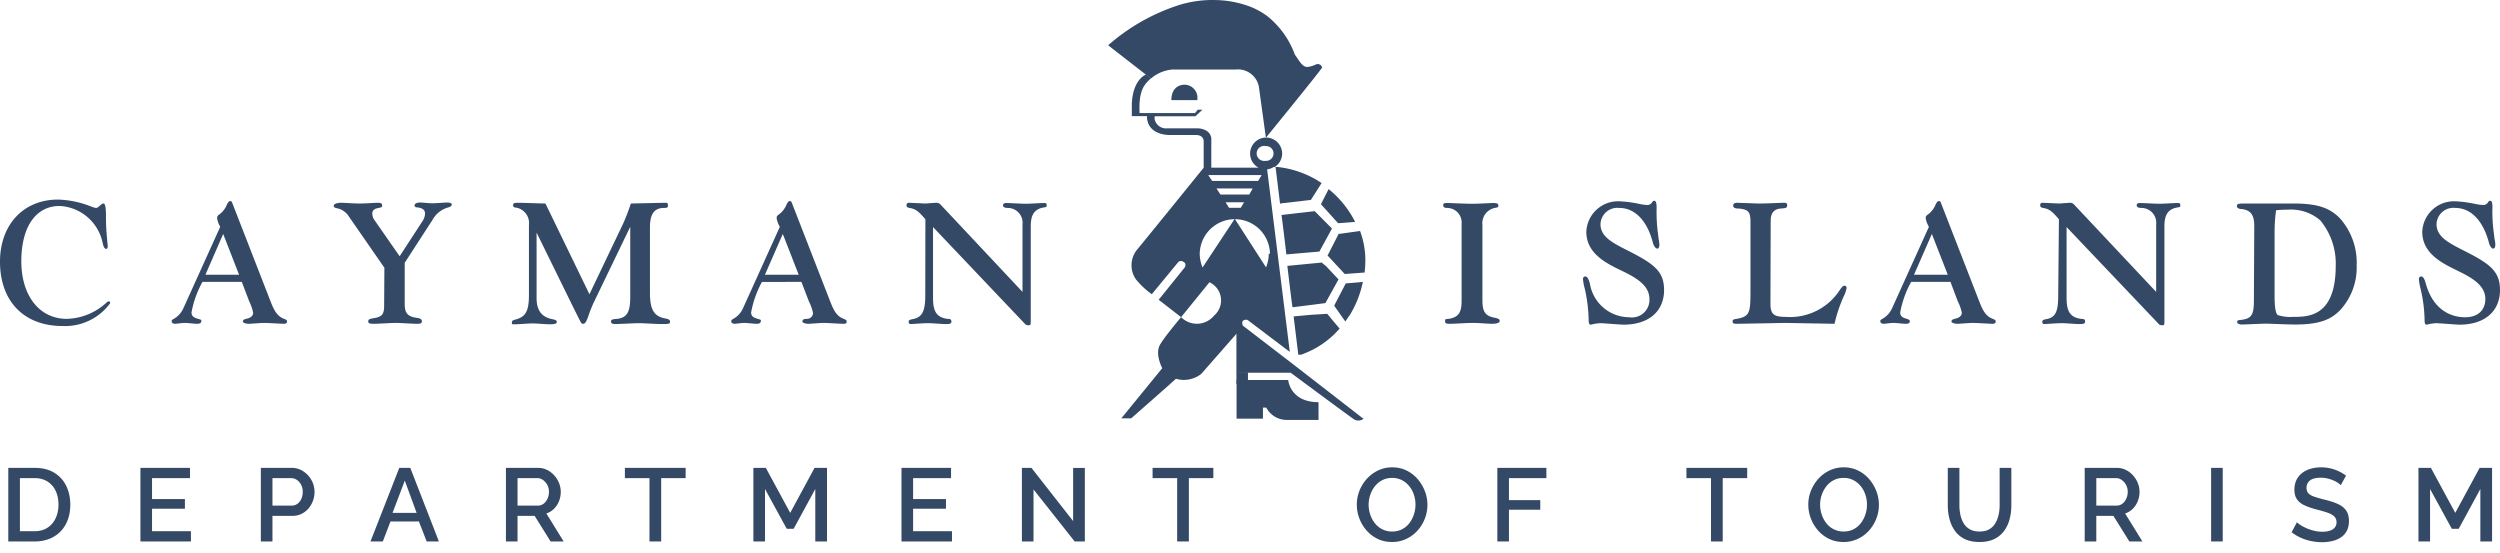
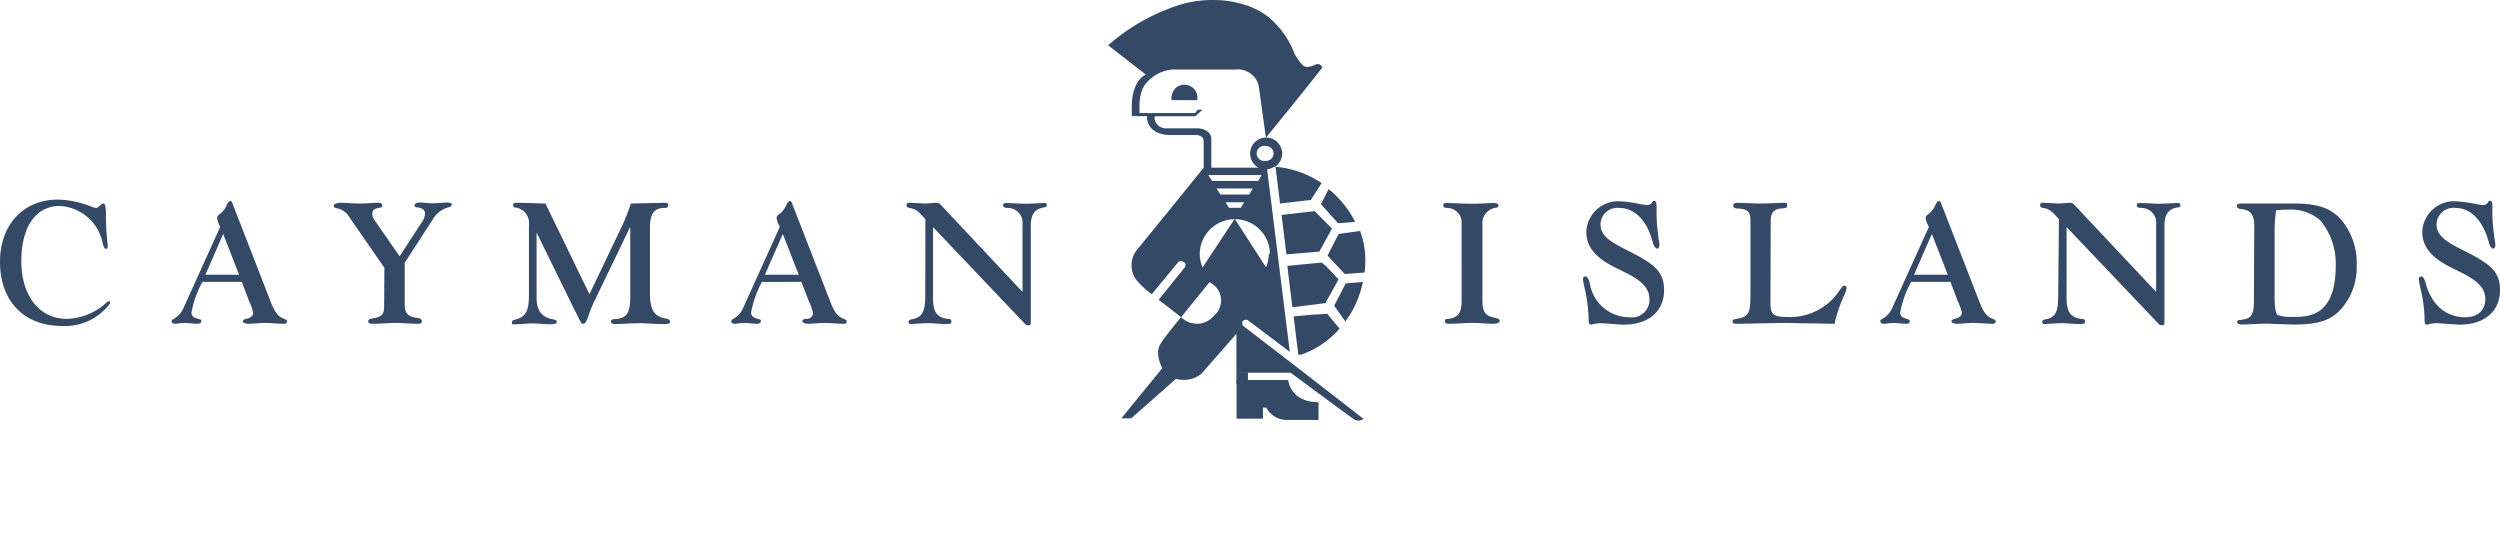
<svg xmlns="http://www.w3.org/2000/svg" width="217" height="48" viewBox="0 0 217 48">
  <g fill="#344966" fill-rule="nonzero">
    <path d="M5.038 17.323c.972.03 1.931.23 2.835.588.144.064.295.11.45.139.117 0 .181-.054.352-.203.171-.15.214-.182.31-.182.097 0 .214.171.214 1.005-.007.686.026 1.372.097 2.054 0 .15.053.492.053.6 0 .106 0 .277-.128.277-.129 0-.225-.128-.31-.513a4.022 4.022 0 0 0-3.734-3.21c-2.064 0-3.326 1.809-3.326 4.793 0 2.985 1.561 5.006 3.947 5.006a5.274 5.274 0 0 0 3.434-1.401c.096-.086.15-.118.224-.118.075 0 .107.064.107.16a4.846 4.846 0 0 1-4.14 1.98C2.086 28.298 0 26.158 0 22.714c0-3.21 2.032-5.391 5.038-5.391zM19.116 19.687a2.14 2.14 0 0 1-.268-.728c0-.15 0-.214.214-.364.299-.226.525-.535.653-.887.096-.16.17-.257.278-.257.107 0 .128.075.182.203l3.358 8.633c.332.834.61 1.166 1.07 1.369.246.085.31.139.31.246 0 .107-.053.203-.267.203-.214 0-1.37-.075-1.712-.075-.342 0-1.123.075-1.347.075-.225 0-.503-.075-.503-.203s.085-.182.364-.246c.278-.064.524-.225.524-.514a4.161 4.161 0 0 0-.343-.994l-.641-1.68h-3.413a8.654 8.654 0 0 0-.952 2.653c0 .278.15.439.546.546.396.107.3.117.3.224s-.076.214-.354.214c-.278 0-.791-.075-1.07-.075-.278 0-.705.075-.855.075-.15 0-.289-.075-.289-.203s0-.118.203-.235c.358-.213.642-.53.813-.91l3.199-7.07zm.256.62-1.54 3.54h2.92l-1.38-3.54zM33.364 23.238l-3.07-4.429a1.583 1.583 0 0 0-1.07-.738c-.203-.053-.256-.096-.256-.224 0-.129.288-.246.62-.246s1.07.064 1.637.064 1.283-.064 1.561-.064c.279 0 .385.064.385.235 0 .171-.074.16-.31.214-.406.075-.545.225-.545.492.003.173.05.343.139.492l2.235 3.21 1.926-2.964c.163-.21.26-.462.278-.727 0-.321-.203-.482-.62-.546-.214 0-.29-.064-.29-.192 0-.129.183-.236.471-.236.29 0 .653.064 1.07.064.417 0 1.07-.064 1.273-.064.203 0 .417.054.417.16 0 .108-.085.215-.32.268a2.236 2.236 0 0 0-1.348 1.07l-2.418 3.733v3.584c0 .77.246 1.07.995 1.187.385.053.492.128.492.31s-.107.214-.45.214c-.342 0-1.422-.075-1.818-.075-.396 0-1.519.075-1.84.075-.32 0-.545 0-.545-.203s.128-.214.492-.289c.706-.107.888-.342.888-1.07l.021-3.305zM46.575 20.19v5.669c0 1.07.428 1.658 1.348 1.84.235.053.406.085.406.246 0 .16-.203.203-.663.203-.214 0-1.07-.075-1.455-.075s-1.176.075-1.508.075c-.332 0-.268 0-.268-.16 0-.161.075-.182.321-.257.878-.236 1.156-.728 1.156-2.14v-6.043a1.37 1.37 0 0 0-1.07-1.52c-.182 0-.31-.064-.31-.213 0-.15.107-.214.331-.214.61 0 2.14.064 2.482.064l3.819 7.873 2.91-6.097c.262-.579.49-1.171.684-1.776L57.7 17.6c.16 0 .278 0 .278.192 0 .193-.01.257-.342.257-.856 0-1.22.545-1.22 1.68v5.69c0 1.434.342 2.033 1.294 2.214.268.054.45.097.45.29 0 .192-.107.203-.685.203-.577 0-1.626-.075-1.99-.075-.363 0-1.765.075-2.064.075-.3 0-.385-.075-.385-.214 0-.14.085-.204.417-.225.941-.064 1.252-.546 1.252-1.904v-6.097l-3.21 6.653c-.074.182-.256.588-.363.91-.225.673-.332.855-.514.855-.181 0-.139 0-.834-1.38l-3.21-6.536zM67.69 19.687a2.193 2.193 0 0 1-.277-.728c0-.15 0-.214.224-.364.296-.23.522-.537.653-.887.096-.16.16-.257.278-.257.118 0 .118.075.182.203l3.359 8.633c.331.834.599 1.166 1.07 1.369.235.085.31.139.31.246 0 .107 0 .203-.279.203-.278 0-1.358-.075-1.7-.075-.343 0-1.134.075-1.348.075-.214 0-.514-.075-.514-.203s.086-.225.385-.225c.3 0 .535-.224.535-.513a3.937 3.937 0 0 0-.353-.995l-.652-1.7H66.14a8.804 8.804 0 0 0-.942 2.652c0 .278.15.439.546.546.396.107.289.117.289.224s-.075.214-.343.214c-.267 0-.802-.075-1.07-.075-.267 0-.716.075-.855.075-.14 0-.289-.075-.289-.203s0-.118.193-.235a1.99 1.99 0 0 0 .823-.91l3.199-7.07zm.258.62-1.552 3.54h2.931l-1.38-3.54zM80.324 19.034c-.599-.706-.877-.91-1.38-.984-.203-.054-.257-.086-.257-.235a.193.193 0 0 1 .214-.214l1.434.064.898-.064c.182 0 .268 0 .492.246l7.028 7.488v-5.852a1.284 1.284 0 0 0-1.262-1.433c-.225 0-.428-.054-.428-.214s.096-.214.31-.214 1.37.064 1.658.064c.29 0 1.359-.064 1.54-.064.183 0 .279 0 .279.182s0 .16-.31.214c-.75.15-1.07.62-1.07 1.604v8.248c0 .3 0 .364-.214.364a.513.513 0 0 1-.235-.065l-8.034-8.461v6.15c0 1.199.321 1.69 1.252 1.82.267 0 .342.053.342.235 0 .181-.107.214-.503.214-.395 0-1.07-.075-1.53-.075-.46 0-1.326.075-1.508.075a.171.171 0 0 1-.17-.182c0-.14.063-.182.31-.236.855-.15 1.133-.652 1.133-2.086l.011-6.589zM128.675 26.083c0 .985.256 1.348 1.07 1.498.342.075.427.128.427.289 0 .16-.289.235-.663.235-.374 0-1.07-.075-1.658-.075-.588 0-1.583.075-1.926.075-.342 0-.492 0-.492-.235 0-.236.086-.15.364-.203.813-.14 1.07-.557 1.07-1.562V19.43a1.262 1.262 0 0 0-1.23-1.38c-.236 0-.364-.054-.364-.235 0-.182.096-.193.364-.193.267 0 1.508.064 2.14.064.63 0 1.604-.064 1.785-.064.182 0 .493 0 .493.182s0 .182-.31.246c-.686.14-1.151.781-1.07 1.476v6.557zM143.96 20.703c.04.18.066.362.076.545 0 .204-.075.332-.182.332s-.3-.15-.407-.6c-.503-1.86-1.562-2.93-2.888-2.93a1.465 1.465 0 0 0-1.637 1.401c0 1.07.963 1.583 2.31 2.268 2.322 1.166 3.21 1.819 3.21 3.455 0 1.861-1.348 3.006-3.509 3.006-.31 0-1.765-.128-2.032-.128a3.98 3.98 0 0 0-.802.128c-.15 0-.204-.096-.204-.417a13.264 13.264 0 0 0-.342-2.728 4.568 4.568 0 0 1-.15-.802c0-.15.075-.236.204-.236.128 0 .267.129.395.62a3.477 3.477 0 0 0 3.423 2.921 1.519 1.519 0 0 0 1.744-1.594c0-1.251-1.305-1.914-2.546-2.513-1.24-.6-2.93-1.455-2.93-3.306a2.76 2.76 0 0 1 2.877-2.653c.557.027 1.112.099 1.658.214.232.053.468.09.706.107.19.022.374-.07.47-.235.075-.107.107-.128.182-.128s.236 0 .204.77c-.01.733.036 1.466.139 2.193l.032.31zM153.674 26.308c0 .963.267 1.198 1.326 1.198a5.145 5.145 0 0 0 4.728-2.385c.182-.246.246-.321.396-.321a.182.182 0 0 1 .16.192 2.557 2.557 0 0 1-.256.75c-.342.759-.607 1.55-.792 2.363l-4.279-.075-4.054.075c-.406 0-.513 0-.513-.203s.15-.182.406-.235c1.145-.214 1.145-.61 1.145-2.632V19.27c0-.877-.172-1.07-.963-1.166-.428 0-.535-.085-.535-.267s.15-.235.364-.235l1.84.064c.727 0 1.925-.064 2.14-.064.213 0 .341 0 .341.214s-.107.256-.47.278c-.364.021-.963.107-.963 1.07l-.021 7.145zM167.43 19.687a2.193 2.193 0 0 1-.278-.728c0-.15 0-.214.224-.364.296-.23.522-.537.653-.887.096-.16.16-.257.278-.257.118 0 .128.075.182.203l3.359 8.633c.331.834.599 1.166 1.07 1.369.235.085.31.139.31.246 0 .107-.054.203-.278.203-.225 0-1.359-.075-1.701-.075-.343 0-1.134.075-1.348.075-.214 0-.513-.075-.513-.203s.096-.182.363-.246c.268-.064.535-.225.535-.514a3.936 3.936 0 0 0-.353-.994l-.631-1.68h-3.412a8.654 8.654 0 0 0-.952 2.653c0 .278.15.439.545.546.235.074.289.117.289.224s-.064.214-.342.214c-.279 0-.803-.075-1.07-.075-.268 0-.717.075-.856.075s-.289-.075-.289-.203 0-.118.193-.235a1.99 1.99 0 0 0 .824-.91l3.198-7.07zm.257.62-1.551 3.54h2.93l-1.38-3.54zM178.715 19.034c-.599-.706-.866-.91-1.38-.984-.192-.054-.246-.086-.246-.235 0-.15.065-.214.214-.214l1.434.064.898-.064c.182 0 .268 0 .482.246l7.038 7.488v-5.852a1.284 1.284 0 0 0-1.273-1.433c-.214 0-.417-.054-.417-.214s.096-.214.31-.214 1.359.064 1.658.064c.3 0 1.359-.064 1.54-.064.183 0 .279 0 .279.182s0 .16-.31.214c-.75.15-1.07.62-1.07 1.604v8.248c0 .3 0 .364-.214.364a.47.47 0 0 1-.235-.065l-8.044-8.461v6.15c0 1.199.331 1.69 1.262 1.82.267 0 .342.053.342.235 0 .181-.107.214-.513.214-.407 0-1.07-.075-1.52-.075-.449 0-1.326.075-1.508.075a.16.16 0 0 1-.17-.182c0-.14.053-.182.31-.236.855-.15 1.07-.652 1.07-2.086l.063-6.589zM195.67 19.633c0-.963-.289-1.38-1.07-1.487-.224 0-.438-.075-.438-.257 0-.181.107-.224.599-.224h4.311c2.075 0 3.145.364 4.054 1.305a5.798 5.798 0 0 1 1.433 4.075 5.445 5.445 0 0 1-1.454 3.894c-.76.76-1.67 1.23-3.905 1.23-.642 0-2.14-.075-2.524-.075-.385 0-1.862.075-2.076.075-.214 0-.417-.075-.417-.214s.086-.17.29-.181c.876-.107 1.165-.332 1.165-1.626l.032-6.515zm1.765 6.162c0 .823.086 1.4.268 1.55.424.137.87.191 1.315.161 1.327 0 3.723 0 3.723-4.44a5.862 5.862 0 0 0-1.348-3.946 3.894 3.894 0 0 0-2.813-.92c-.3 0-.514 0-1.017.053-.086.628-.13 1.26-.128 1.894v5.648zM216.519 20.703c.045.178.07.361.075.545 0 .204-.075.332-.182.332s-.29-.15-.396-.6c-.514-1.86-1.562-2.93-2.888-2.93a1.465 1.465 0 0 0-1.637 1.401c0 1.07.963 1.583 2.3 2.268 2.332 1.166 3.209 1.819 3.209 3.455 0 1.861-1.348 3.006-3.509 3.006-.31 0-1.765-.128-2.043-.128-.27.017-.54.06-.802.128-.14 0-.193-.096-.193-.417a12.676 12.676 0 0 0-.353-2.728 4.514 4.514 0 0 1-.139-.802c0-.15.075-.236.204-.236.128 0 .267.129.395.62.781 2.782 2.814 2.921 3.413 2.921 1.07 0 1.754-.577 1.754-1.594 0-1.251-1.316-1.914-2.546-2.513-1.23-.6-2.93-1.455-2.93-3.306a2.76 2.76 0 0 1 2.877-2.653c.554.027 1.105.099 1.647.214.236.053.476.089.717.107.19.022.374-.07.47-.235.075-.107.107-.128.182-.128s.236 0 .193.77c-.007.733.043 1.467.15 2.193l.032.31zM110.65 14.488a1.38 1.38 0 0 0 .642-1.155 1.401 1.401 0 0 0-1.305-1.391h-.16a1.39 1.39 0 0 0-.589 2.61h-4.097v-2.557c-.118-.855-1.177-.855-1.177-.855h-2.663a1.006 1.006 0 0 1-1.07-.76.706.706 0 0 1 0-.289h3.53l.61-.567h-.407l-.235.29h-4.814c-.096-2.023.439-2.504.985-3.017l-.428-.332c-1.305.642-1.23 2.738-1.23 2.738v.878h1.326a.631.631 0 0 0 0 .235c.193 1.465 1.958 1.401 1.958 1.401h2.257c.791 0 .695.631.695.631v2.215l-.203.246c-.931 1.155-4.793 5.915-5.573 6.857a2.14 2.14 0 0 0-.107 2.578 7.2 7.2 0 0 0 1.38 1.294l2.31-2.803a.364.364 0 0 1 .45 0c.299.16.096.482.096.482l-2.258 2.802 1.947 1.509 2.46-3.028a1.733 1.733 0 0 1 .407 2.888 1.925 1.925 0 0 1-2.867.14s-1.401 1.668-1.765 2.289c-.588.813.129 2.14.129 2.14l-3.552 4.353h.856s3.584-3.145 3.883-3.434c.76.226 1.583.066 2.204-.428l3.048-3.476v3.38h4.707s5.145 3.819 5.53 4.065c.254.134.563.11.792-.064l-6.194-4.803-4.278-3.284s-.118-.268 0-.418a.492.492 0 0 1 .395-.085l3.68 2.781-1.968-15.842c.206-.026.404-.1.578-.214m-.75-1.808h.086a.642.642 0 1 1 0 1.284h-.085a.653.653 0 1 1 0-1.295m-.3 2.525-.31.513h-3.99l-.342-.513h4.642zm-3.583 1.69-.343-.524h3.145l-.3.524h-2.502zm2.054.674-.29.481h-1.016l-.299-.481h1.605zm2.139 4.471c0 .404-.08.804-.235 1.177l-2.717-4.215-2.792 4.226a3.21 3.21 0 0 1-.246-1.198 3.049 3.049 0 0 1 6.097 0" />
    <path d="M101.879 6.037h5.348a1.85 1.85 0 0 1 2.043 1.487l.61 4.429s4.61-5.648 4.888-6.098a.406.406 0 0 0-.534-.267 2.14 2.14 0 0 1-.77.225c-.45 0-.77-.674-1.07-1.07a7.595 7.595 0 0 0-2.386-3.338 6.418 6.418 0 0 0-1.947-.984c-.82-.259-1.674-.4-2.535-.417a9.863 9.863 0 0 0-3.134.417 17.372 17.372 0 0 0-6.204 3.509L99.9 6.818a3.284 3.284 0 0 1 2.01-.792M111.185 17.654l2.6-.3.93-1.465a8.493 8.493 0 0 0-4-1.412l.395 3.21.075-.033zM113.806 27.324l-1.52.14.407 3.326h.225a7.798 7.798 0 0 0 3.359-2.268 93.295 93.295 0 0 1-1.07-1.283l-1.401.085zM114.661 17.729l1.487 1.647 1.477-.117a8.686 8.686 0 0 0-2.3-2.846l-.664 1.305v.011zM117.132 27.4a9.039 9.039 0 0 0 1.166-2.932c-.545.064-1.486.129-1.486.129l-1.006 1.936.973 1.38s.15-.246.353-.525M116.202 20.286l-.974 1.904.075.064 1.423 1.53 1.722-.129c.042-.355.064-.712.064-1.07 0-.865-.156-1.724-.46-2.535l-1.765.246-.085-.01zM115.614 19.836l-1.498-1.508-2.878.332c.14 1.07.279 2.246.418 3.423l2.866-.246 1.092-2zM114.822 22.874l-.086-.085-2.995.289c.129 1.07.257 2.139.375 3.091l.074.503 1.872-.236.985-.128.064-.118 1.07-1.936-1.07-1.144-.29-.236z" />
    <path d="M102.745 7.353s-1.07 0-1.07 1.337h2.247a1.134 1.134 0 0 0-1.07-1.337M107.334 33.026v3.316h2.29v-.963h.288a2 2 0 0 0 1.733 1.07h2.803v-1.54c-2.482 0-2.632-1.926-2.632-1.926h-4.493l.011.043z" />
    <path d="M107.323 32.309h1v1h-1z" />
    <g>
-       <path d="M.72 47v-6.39h2.268c.69 0 1.266.142 1.728.427.462.285.808.67 1.04 1.152.23.483.346 1.019.346 1.607 0 .648-.128 1.212-.383 1.692s-.616.852-1.084 1.116c-.468.264-1.017.396-1.647.396H.72zm4.356-3.204c0-.45-.082-.848-.247-1.193a1.908 1.908 0 0 0-.712-.81c-.309-.194-.685-.292-1.129-.292h-1.26v4.608h1.26c.45 0 .83-.102 1.139-.306.309-.204.544-.48.706-.828.162-.348.243-.741.243-1.179zM16.572 46.109V47h-4.383v-6.39h4.302v.891h-3.294v1.818h2.853v.837h-2.853v1.953zM22.641 47v-6.39h2.682c.288 0 .552.06.792.18s.45.279.63.477a2.138 2.138 0 0 1 .558 1.422c0 .354-.08.691-.239 1.012-.159.322-.384.581-.675.779a1.756 1.756 0 0 1-1.012.297h-1.728V47h-1.008zm1.008-3.114h1.665c.192 0 .36-.053.504-.158.144-.105.256-.247.337-.427.081-.18.122-.384.122-.612a1.3 1.3 0 0 0-.144-.621c-.096-.18-.22-.32-.373-.419a.902.902 0 0 0-.5-.148h-1.611v2.385zM34.659 40.61h.954L38.097 47h-1.062l-.675-1.737h-2.466L33.228 47h-1.071l2.502-6.39zm1.503 3.906-1.026-2.799-1.062 2.799h2.088zM43.914 47v-6.39h2.781c.288 0 .552.06.792.18s.448.279.625.477c.177.198.316.42.414.666.1.246.149.498.149.756 0 .282-.051.552-.153.81-.102.258-.248.48-.437.666-.189.186-.409.321-.661.405L48.927 47h-1.134l-1.386-2.223h-1.485V47h-1.008zm1.008-3.114h1.764a.803.803 0 0 0 .495-.162c.144-.108.258-.253.342-.437.084-.183.126-.382.126-.598a1.235 1.235 0 0 0-.518-1.026.848.848 0 0 0-.499-.162h-1.71v2.385zM59.514 41.501H57.39V47h-1.017v-5.499H54.24v-.891h5.274zM70.767 47v-4.554l-1.881 3.456h-.594l-1.89-3.456V47h-1.008v-6.39h1.08l2.115 3.906 2.115-3.906h1.08V47zM82.632 46.109V47h-4.383v-6.39h4.302v.891h-3.294v1.818h2.853v.837h-2.853v1.953zM89.709 42.482V47h-1.008v-6.39h.828l3.618 4.617v-4.608h1.017V47h-.882zM105.318 41.501h-2.124V47h-1.017v-5.499h-2.133v-.891h5.274zM120.831 47.045c-.462 0-.879-.09-1.251-.27a3.002 3.002 0 0 1-.963-.733 3.418 3.418 0 0 1-.846-2.237c0-.426.078-.833.234-1.22.156-.387.372-.732.648-1.035.276-.303.601-.542.976-.72a2.82 2.82 0 0 1 1.22-.265c.456 0 .871.093 1.246.279.376.186.697.435.963.747.267.312.474.66.621 1.044a3.287 3.287 0 0 1-.009 2.398 3.355 3.355 0 0 1-.643 1.035 3.035 3.035 0 0 1-.977.716 2.862 2.862 0 0 1-1.219.261zm-2.034-3.24c0 .3.048.591.144.873.096.282.233.532.41.752a1.865 1.865 0 0 0 1.49.706c.323 0 .611-.066.863-.198s.464-.31.635-.536c.17-.225.301-.477.391-.756a2.727 2.727 0 0 0-.005-1.71 2.32 2.32 0 0 0-.409-.747 1.986 1.986 0 0 0-.644-.517 1.817 1.817 0 0 0-.832-.189c-.324 0-.612.066-.864.198a1.955 1.955 0 0 0-.639.531 2.49 2.49 0 0 0-.4.747c-.093.276-.14.558-.14.846zM129.969 47v-6.39h4.257v.891h-3.249v1.908h2.718v.837h-2.718V47zM151.656 41.501h-2.124V47h-1.017v-5.499h-2.133v-.891h5.274zM160.02 47.045c-.462 0-.879-.09-1.251-.27a3.002 3.002 0 0 1-.963-.733 3.418 3.418 0 0 1-.846-2.237c0-.426.078-.833.234-1.22.156-.387.372-.732.648-1.035.276-.303.601-.542.976-.72a2.82 2.82 0 0 1 1.22-.265c.456 0 .871.093 1.246.279.376.186.697.435.964.747s.474.66.62 1.044a3.287 3.287 0 0 1-.009 2.398 3.355 3.355 0 0 1-.643 1.035 3.035 3.035 0 0 1-.977.716 2.862 2.862 0 0 1-1.219.261zm-2.034-3.24c0 .3.048.591.144.873.096.282.233.532.41.752a1.865 1.865 0 0 0 1.49.706c.323 0 .611-.066.863-.198s.464-.31.635-.536c.17-.225.301-.477.391-.756a2.727 2.727 0 0 0-.005-1.71 2.32 2.32 0 0 0-.409-.747 1.986 1.986 0 0 0-.643-.517 1.817 1.817 0 0 0-.833-.189c-.324 0-.612.066-.864.198a1.955 1.955 0 0 0-.639.531 2.49 2.49 0 0 0-.4.747c-.094.276-.14.558-.14.846zM171.822 47.045c-.51 0-.94-.087-1.292-.261a2.232 2.232 0 0 1-.846-.711 3.084 3.084 0 0 1-.468-1.026 4.776 4.776 0 0 1-.148-1.197v-3.24h1.008v3.24c0 .294.03.577.09.85s.156.518.288.734c.132.216.31.387.535.513.225.126.503.189.833.189.336 0 .617-.065.841-.194a1.43 1.43 0 0 0 .531-.522c.13-.219.224-.463.284-.733.06-.27.09-.549.09-.837v-3.24h1.017v3.24c0 .438-.053.85-.157 1.237a2.961 2.961 0 0 1-.487 1.017 2.29 2.29 0 0 1-.85.689c-.348.168-.771.252-1.269.252zM180.951 47v-6.39h2.781c.288 0 .552.06.792.18s.448.279.625.477c.178.198.315.42.415.666.099.246.148.498.148.756 0 .282-.051.552-.153.81-.102.258-.248.48-.436.666-.19.186-.41.321-.662.405l1.503 2.43h-1.134l-1.386-2.223h-1.485V47h-1.008zm1.008-3.114h1.764a.803.803 0 0 0 .495-.162c.144-.108.258-.253.342-.437.084-.183.126-.382.126-.598a1.235 1.235 0 0 0-.518-1.026.848.848 0 0 0-.499-.162h-1.71v2.385zM191.925 47v-6.39h1.008V47zM203.178 42.113a1.382 1.382 0 0 0-.261-.212 2.536 2.536 0 0 0-.405-.211 3.098 3.098 0 0 0-.504-.162 2.448 2.448 0 0 0-.558-.063c-.42 0-.732.078-.936.234a.77.77 0 0 0-.306.648c0 .204.057.364.171.481.114.117.288.215.522.293.234.078.528.162.882.252.432.102.807.224 1.125.364.318.141.561.329.729.563.168.234.252.543.252.927 0 .324-.06.603-.18.837-.12.234-.288.424-.504.572a2.276 2.276 0 0 1-.747.323 3.817 3.817 0 0 1-.909.104c-.318 0-.635-.033-.95-.099a4.327 4.327 0 0 1-.9-.293 3.916 3.916 0 0 1-.787-.472l.459-.864c.078.078.19.163.337.256.148.093.319.182.513.266.195.084.409.154.64.212.23.056.466.085.706.085.402 0 .71-.07.922-.212a.685.685 0 0 0 .32-.607.675.675 0 0 0-.207-.518c-.138-.129-.339-.238-.603-.328-.264-.09-.579-.18-.945-.27a6.281 6.281 0 0 1-1.053-.373 1.526 1.526 0 0 1-.635-.523c-.14-.213-.211-.484-.211-.814 0-.42.102-.776.306-1.067.204-.29.481-.51.832-.657.351-.146.746-.22 1.184-.22.288 0 .561.032.819.094a3.694 3.694 0 0 1 1.341.626l-.459.828zM215.295 47v-4.554l-1.881 3.456h-.594l-1.89-3.456V47h-1.008v-6.39h1.08l2.115 3.906 2.115-3.906h1.08V47z" />
-     </g>
+       </g>
  </g>
</svg>